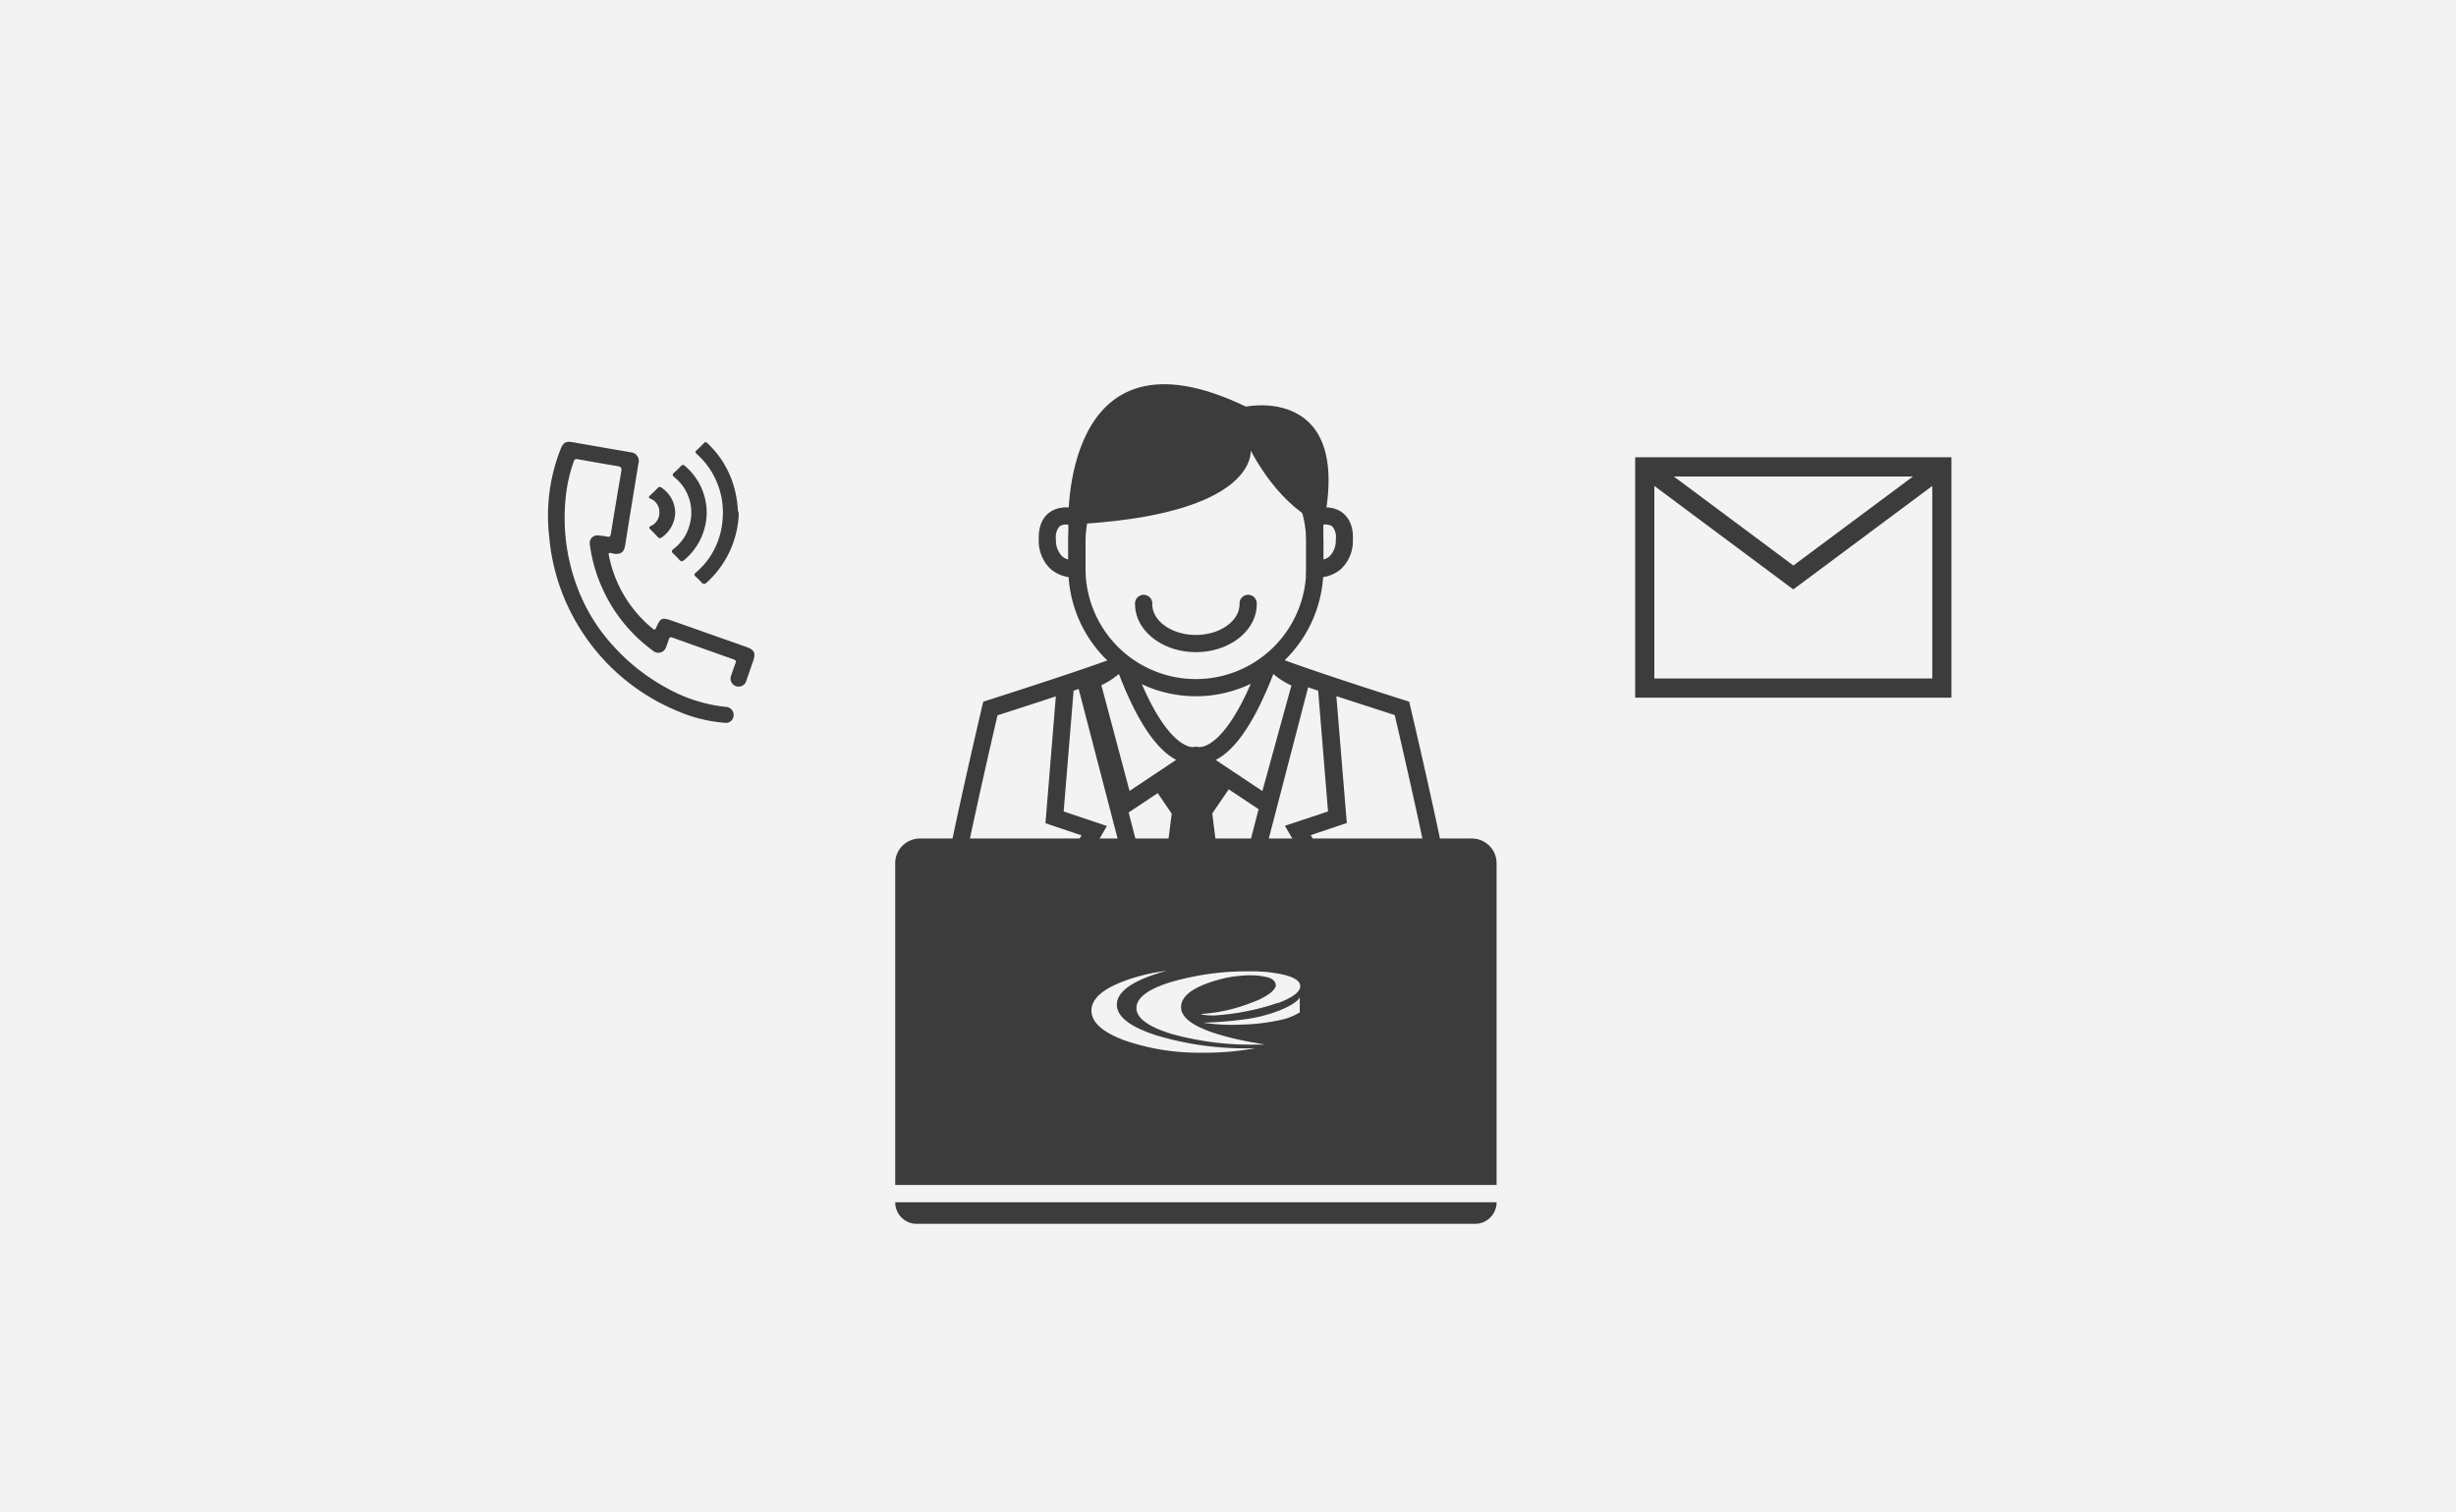
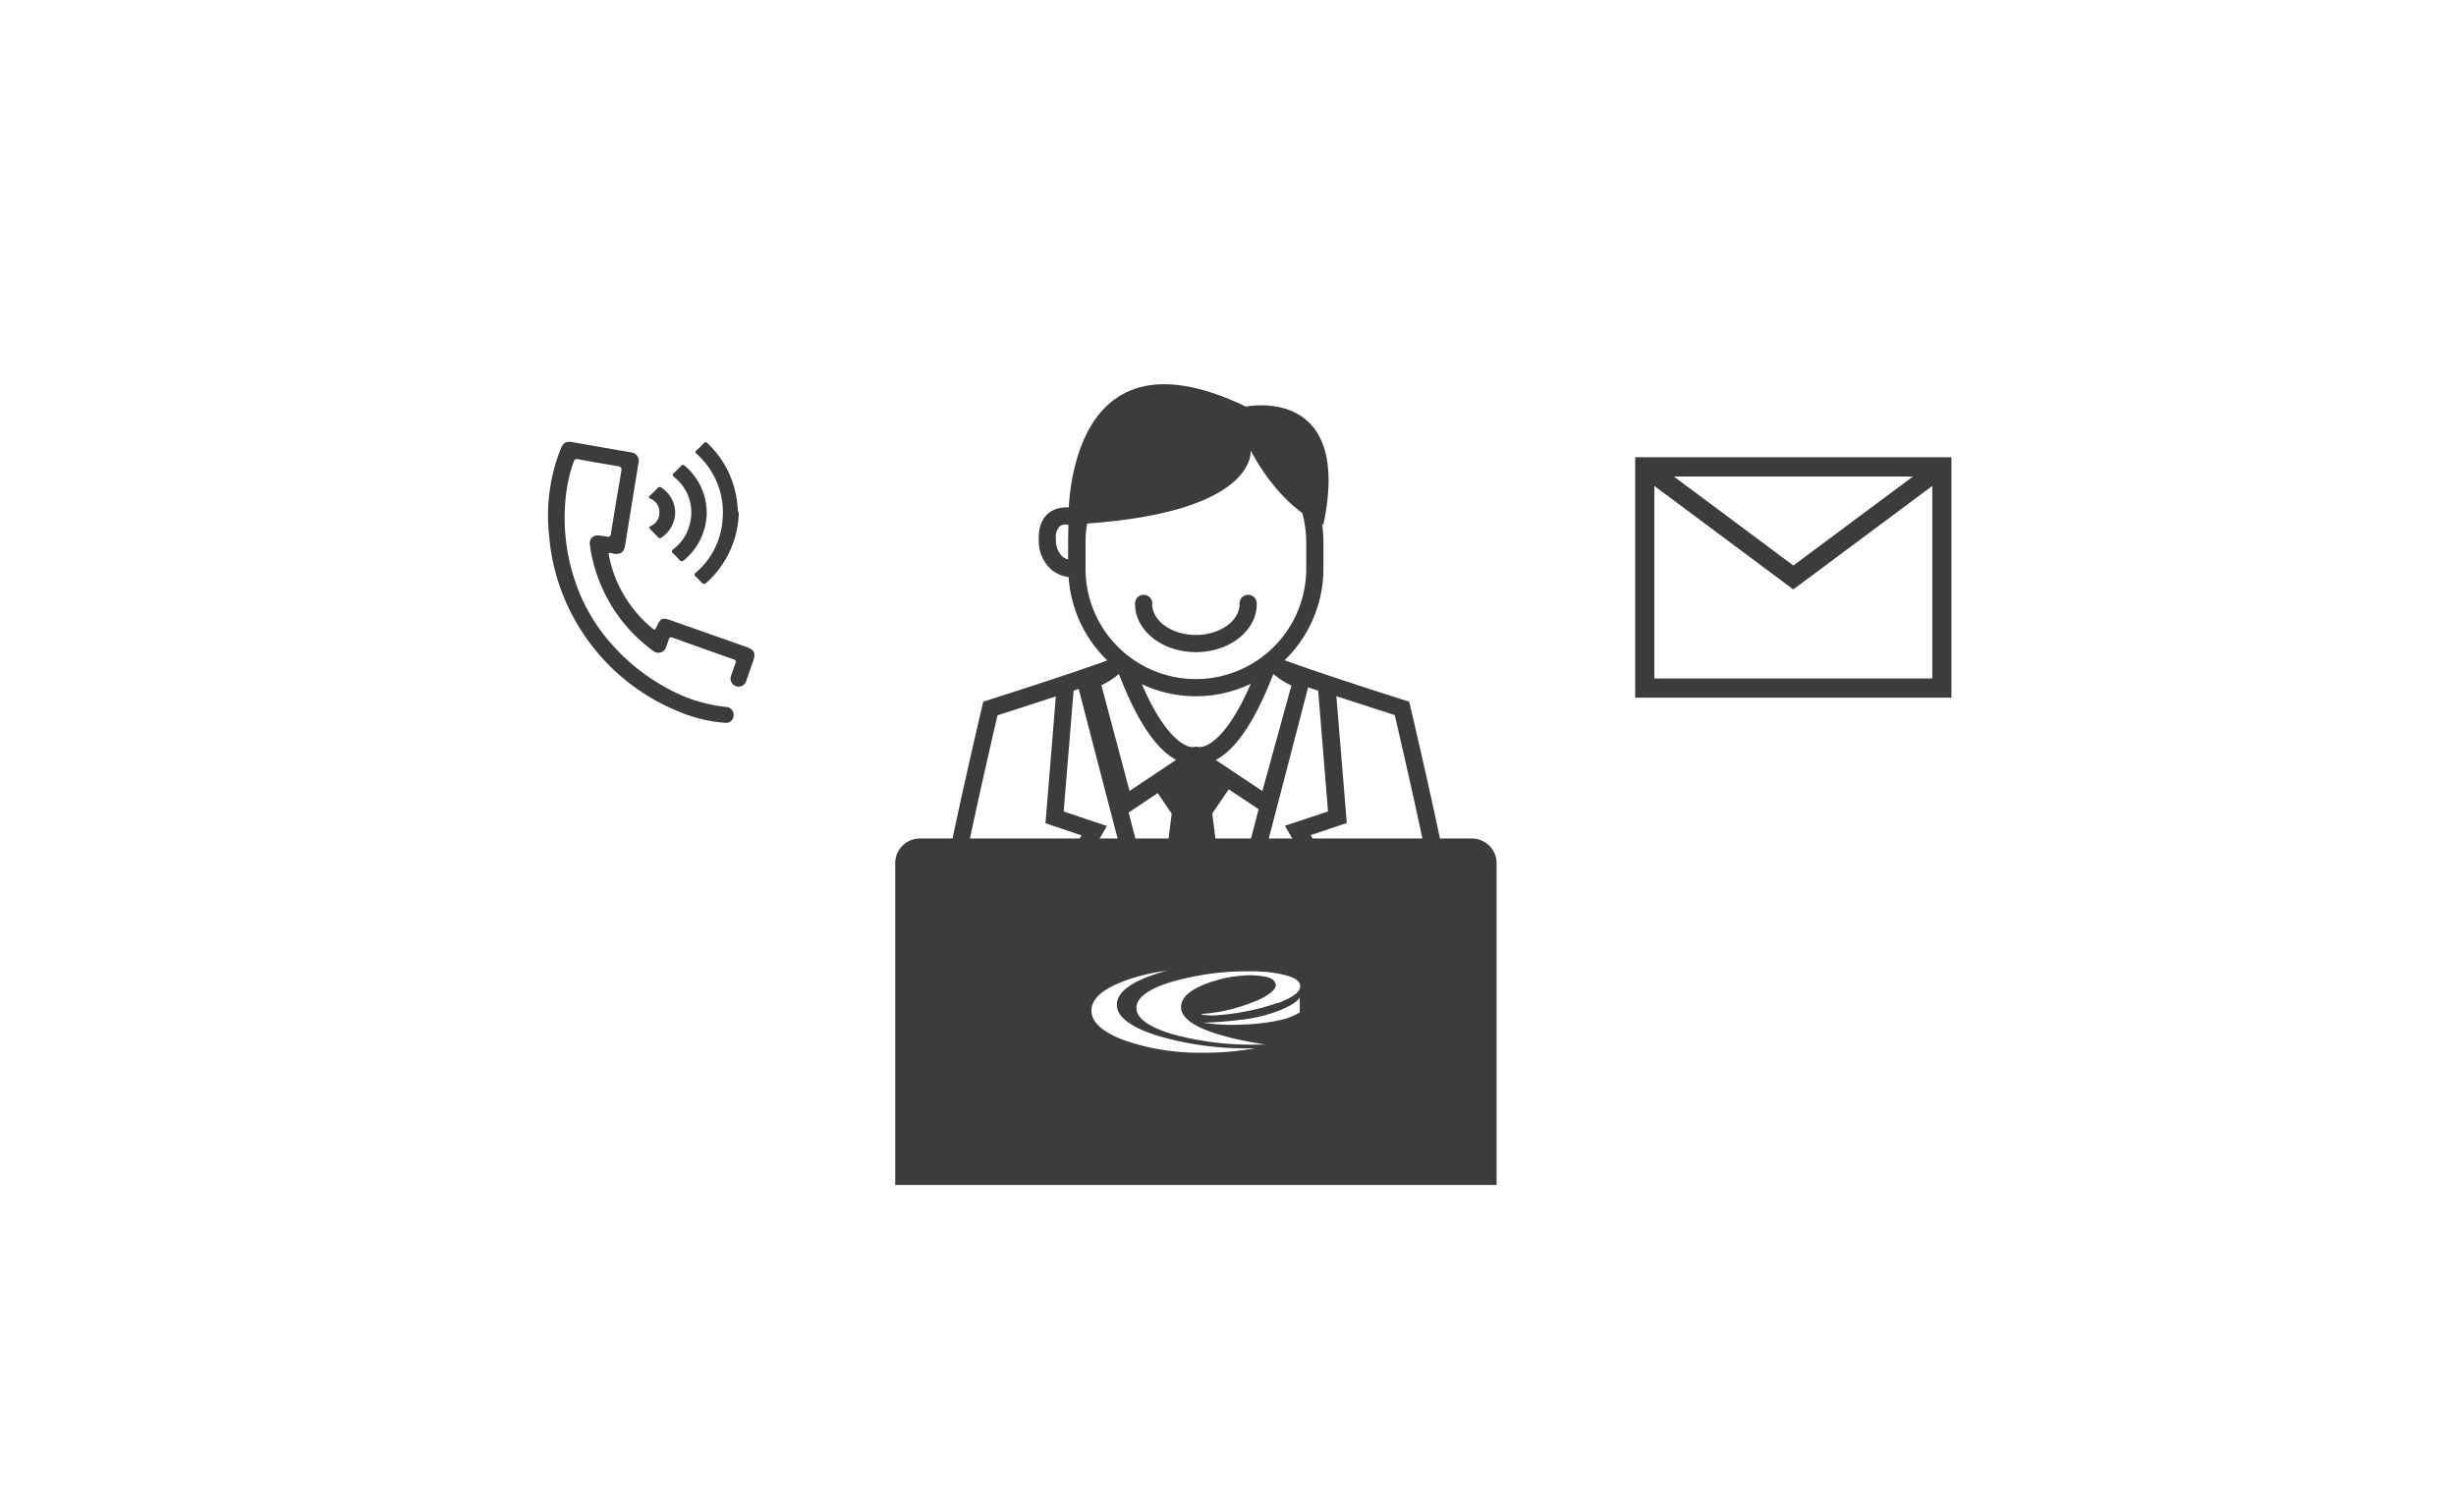
<svg xmlns="http://www.w3.org/2000/svg" id="レイヤー_1" data-name="レイヤー 1" viewBox="0 0 435.8 268.29">
  <defs>
    <style>.cls-1{fill:#f3f3f3;}.cls-2{fill:#3c3c3c;}</style>
  </defs>
  <title>アートボード 322</title>
-   <rect class="cls-1" width="435.8" height="268.29" />
  <path class="cls-2" d="M212.2,123.54a22.65,22.65,0,0,1-22.63-22.63v-4.7a22.63,22.63,0,1,1,45.26,0v4.7A22.65,22.65,0,0,1,212.2,123.54Zm0-46.92a19.61,19.61,0,0,0-19.58,19.59v4.7a19.58,19.58,0,0,0,39.16,0v-4.7A19.61,19.61,0,0,0,212.2,76.62Z" />
  <path class="cls-2" d="M221.92,79.93s1.45,11.58-32.35,13.16c0,0-1.46-36.82,31.51-20.94,0,0,19-4,13.75,20.94C234.83,93.09,227.93,91.08,221.92,79.93Z" />
  <path class="cls-2" d="M190.59,102.46a6.3,6.3,0,0,1-4.05-1.4,6.8,6.8,0,0,1-2.22-5.23c-.08-2.26.56-3.91,1.9-4.9,2.14-1.58,5.05-.64,5.38-.53l1,.36v11.48l-1.31.18A5.89,5.89,0,0,1,190.59,102.46Zm-1.37-9.39a2,2,0,0,0-1.19.31,2.91,2.91,0,0,0-.66,2.34,4,4,0,0,0,1.11,3,2.84,2.84,0,0,0,1.09.56V93.09Z" />
-   <path class="cls-2" d="M233.82,102.46a5.89,5.89,0,0,1-.72,0l-1.32-.18V90.76l1-.36c.32-.11,3.23-1.05,5.38.53,1.34,1,2,2.64,1.9,4.9a6.8,6.8,0,0,1-2.22,5.23A6.33,6.33,0,0,1,233.82,102.46Zm1-9.37v6.18a2.81,2.81,0,0,0,1.1-.56,4,4,0,0,0,1.11-3,2.91,2.91,0,0,0-.66-2.34A2.31,2.31,0,0,0,234.83,93.09Z" />
  <path class="cls-2" d="M212.2,115.71c6,0,10.8-3.82,10.8-8.52a1.53,1.53,0,1,0-3.05,0c0,3-3.48,5.47-7.75,5.47s-7.74-2.46-7.74-5.47a1.53,1.53,0,1,0-3.05,0C201.41,111.89,206.25,115.71,212.2,115.71Z" />
  <path class="cls-2" d="M170,159.54c1.42-8.52,6-28.3,7-32.62,4.18-1.34,7.59-2.45,10.35-3.36l-1.84,22.51,6.4,2.15-3.1,5.36,4.68,6h3.88l-4.89-6.22,3.93-6.8-7.67-2.58,1.76-21.43.9-.31,9.72,37.34h3.15l-4-15.42,5.16-3.44,2.48,3.65L206,159.54H217l-1.89-15.21,2.92-4.28,5.3,3.53-4.15,16h3.15l9.79-37.63,1.78.6,1.75,21.43L228,146.52l3.94,6.8-4.9,6.22H231l4.68-6-3.1-5.36,6.4-2.15-1.85-22.51c2.77.91,6.17,2,10.36,3.36,1,4.32,5.6,24.1,7,32.62h3.09c-1.49-9.35-7.07-33.07-7.33-34.16l-.2-.84-.82-.26c-15.75-5-21-7-21.68-7.24a3,3,0,0,0-2.37-.37,3.12,3.12,0,0,0-2.09,1.88c-4,10.38-7.44,13.09-9.14,13.79a3.06,3.06,0,0,1-1.16.25,1.62,1.62,0,0,1-.47-.06l0,.06-.06-.09a2.28,2.28,0,0,1-1.69-.16c-1.7-.7-5.15-3.41-9.13-13.79a3.14,3.14,0,0,0-2.1-1.88,3,3,0,0,0-2.36.37c-.71.27-5.93,2.2-21.69,7.24l-.82.26-.2.84c-.25,1.09-5.83,24.81-7.32,34.16Zm56-39.91a13.62,13.62,0,0,0,3.15,2L224,140.36l-8.28-5.52C219.33,133,222.74,127.86,225.93,119.63Zm-27.44,0,0,0c3.15,8.21,6.56,13.31,10.14,15.19l-8.27,5.52-5-18.76A13.73,13.73,0,0,0,198.49,119.62Z" />
-   <path class="cls-2" d="M162.68,217.15h99.05a3.83,3.83,0,0,0,3.83-3.83H158.85A3.82,3.82,0,0,0,162.68,217.15Z" />
  <path class="cls-2" d="M261.17,148.78H163.24a4.38,4.38,0,0,0-4.39,4.39v57.08H265.56V153.17A4.39,4.39,0,0,0,261.17,148.78Zm-47.62,38a40.45,40.45,0,0,1-14.06-2.2c-3.88-1.46-5.82-3.2-5.82-5.27s1.94-3.79,5.82-5.25a33.56,33.56,0,0,1,7.61-1.82c-.65.16-1.3.34-1.92.55-4.65,1.51-7,3.35-7,5.47s2.33,3.94,7,5.44A54.56,54.56,0,0,0,222,186a4,4,0,0,1,.69,0A50.39,50.39,0,0,1,213.55,186.79Zm17.09-7.15a10.85,10.85,0,0,1-3.55,1.37,34.76,34.76,0,0,1-6.63.79,33.53,33.53,0,0,1-6.93-.33,68.7,68.7,0,0,0,7-.56,26.1,26.1,0,0,0,6.64-1.67c1.92-.8,3.07-1.55,3.46-2.24Zm-3.9-1.69a42.44,42.44,0,0,1-10.23,2.15,11.41,11.41,0,0,1-2.79,0c-.76-.1-.76-.17,0-.22a29.31,29.31,0,0,0,8.44-2,11.76,11.76,0,0,0,3.32-1.73c.68-.58,1-1.09.88-1.52-.17-.68-.76-1.11-1.79-1.3a13.12,13.12,0,0,0-1.7-.24,16.71,16.71,0,0,0-2.17,0l-1.6.16c-.73.1-1.38.22-1.93.35q-7.6,1.88-7.6,5.12c0,2,2.53,3.7,7.6,5.1a51.33,51.33,0,0,0,5.58,1.22c.57.1,1.16.22,1.77.32-.55,0-1.1,0-1.67,0a52.65,52.65,0,0,1-15-1.91c-4.15-1.29-6.21-2.82-6.2-4.59s2-3.35,6.2-4.62a48.15,48.15,0,0,1,12.67-1.88H222c.43,0,.77,0,1,0a3.56,3.56,0,0,1,.63.05h0a16.07,16.07,0,0,1,2.44.23q4.44.65,4.64,2.21C230.84,175.9,229.52,176.93,226.74,178Z" />
  <path class="cls-2" d="M97.24,91.73a32.11,32.11,0,0,1,2.25-12.08c.46-1.14.93-1.4,2.12-1.19l10.25,1.79a1.53,1.53,0,0,1,1.42,2q-1.17,7.14-2.32,14.3c-.11.69-.23,1.37-1,1.66a2.71,2.71,0,0,1-1.47-.07c-.38-.07-.55-.05-.45.41a22.27,22.27,0,0,0,7.79,13c.3.24.43.2.58-.14.82-1.82,1-1.91,2.93-1.24l13.13,4.63c1.37.49,1.66,1.08,1.18,2.46-.4,1.15-.79,2.29-1.19,3.43a1.42,1.42,0,0,1-1.86,1.06,1.44,1.44,0,0,1-.82-2c.23-.7.48-1.41.74-2.11.14-.35,0-.51-.31-.63q-5.43-1.92-10.84-3.86c-.41-.14-.6-.06-.72.35s-.28.84-.44,1.25a1.44,1.44,0,0,1-2.36.7,27.81,27.81,0,0,1-9.26-11.73,27.23,27.23,0,0,1-1.93-7.15A1.35,1.35,0,0,1,106.13,95a13.82,13.82,0,0,1,1.59.22c.4.07.6,0,.67-.46q.9-5.59,1.86-11.17c.09-.56-.07-.79-.63-.88-2.39-.39-4.76-.81-7.14-1.24-.39-.07-.55.08-.67.42a26.51,26.51,0,0,0-1.43,6.39,35,35,0,0,0,2.48,17,31.93,31.93,0,0,0,6,9.37,35.78,35.78,0,0,0,9.86,7.65,27.23,27.23,0,0,0,10,3.12,1.43,1.43,0,0,1,1.45,1.58,1.36,1.36,0,0,1-1.62,1.24,26.27,26.27,0,0,1-8.5-2.15,37,37,0,0,1-18.53-17,36.37,36.37,0,0,1-4.06-13.82A29.79,29.79,0,0,1,97.24,91.73Z" />
  <path class="cls-2" d="M131.09,91.17a17.34,17.34,0,0,1-5.64,12.15c-.39.36-.64.39-1,0a10.79,10.79,0,0,0-1-1c-.29-.26-.27-.46,0-.71a13.22,13.22,0,0,0,2.77-3.2,13.68,13.68,0,0,0,2-6.29,13.87,13.87,0,0,0-4.6-11.58c-.27-.25-.28-.42,0-.66.42-.38.83-.78,1.22-1.19s.47-.24.74,0a16.88,16.88,0,0,1,4.35,6.7,18.62,18.62,0,0,1,1,5.18C131,90.74,131.06,91,131.09,91.17Z" />
  <path class="cls-2" d="M125.4,91a11.07,11.07,0,0,1-4,8.37c-.3.26-.53.31-.82,0a13.53,13.53,0,0,0-1.12-1.15c-.36-.33-.3-.54.06-.82a7.75,7.75,0,0,0,2.85-4.3,8,8,0,0,0-2.69-8.41c-.39-.34-.44-.54,0-.88a15.15,15.15,0,0,0,1.15-1.12c.25-.27.44-.27.73,0A10.9,10.9,0,0,1,125.4,91Z" />
  <path class="cls-2" d="M119.81,91a5.51,5.51,0,0,1-2.35,4.33c-.29.21-.5.23-.75-.05-.42-.46-.86-.91-1.31-1.35-.26-.25-.29-.42.09-.6A2.57,2.57,0,0,0,117,90.85a2.53,2.53,0,0,0-1.59-2.37c-.37-.18-.31-.33-.07-.56.47-.44.94-.88,1.38-1.35a.47.47,0,0,1,.72,0A5.41,5.41,0,0,1,119.81,91Z" />
  <path class="cls-2" d="M290.15,81.13v42.66h56.12V81.13Zm3.4,39.26V86.22l24.36,18.14.3.22,24.66-18.36v34.17ZM297,84.54h42.45l-21.23,15.8Z" />
</svg>